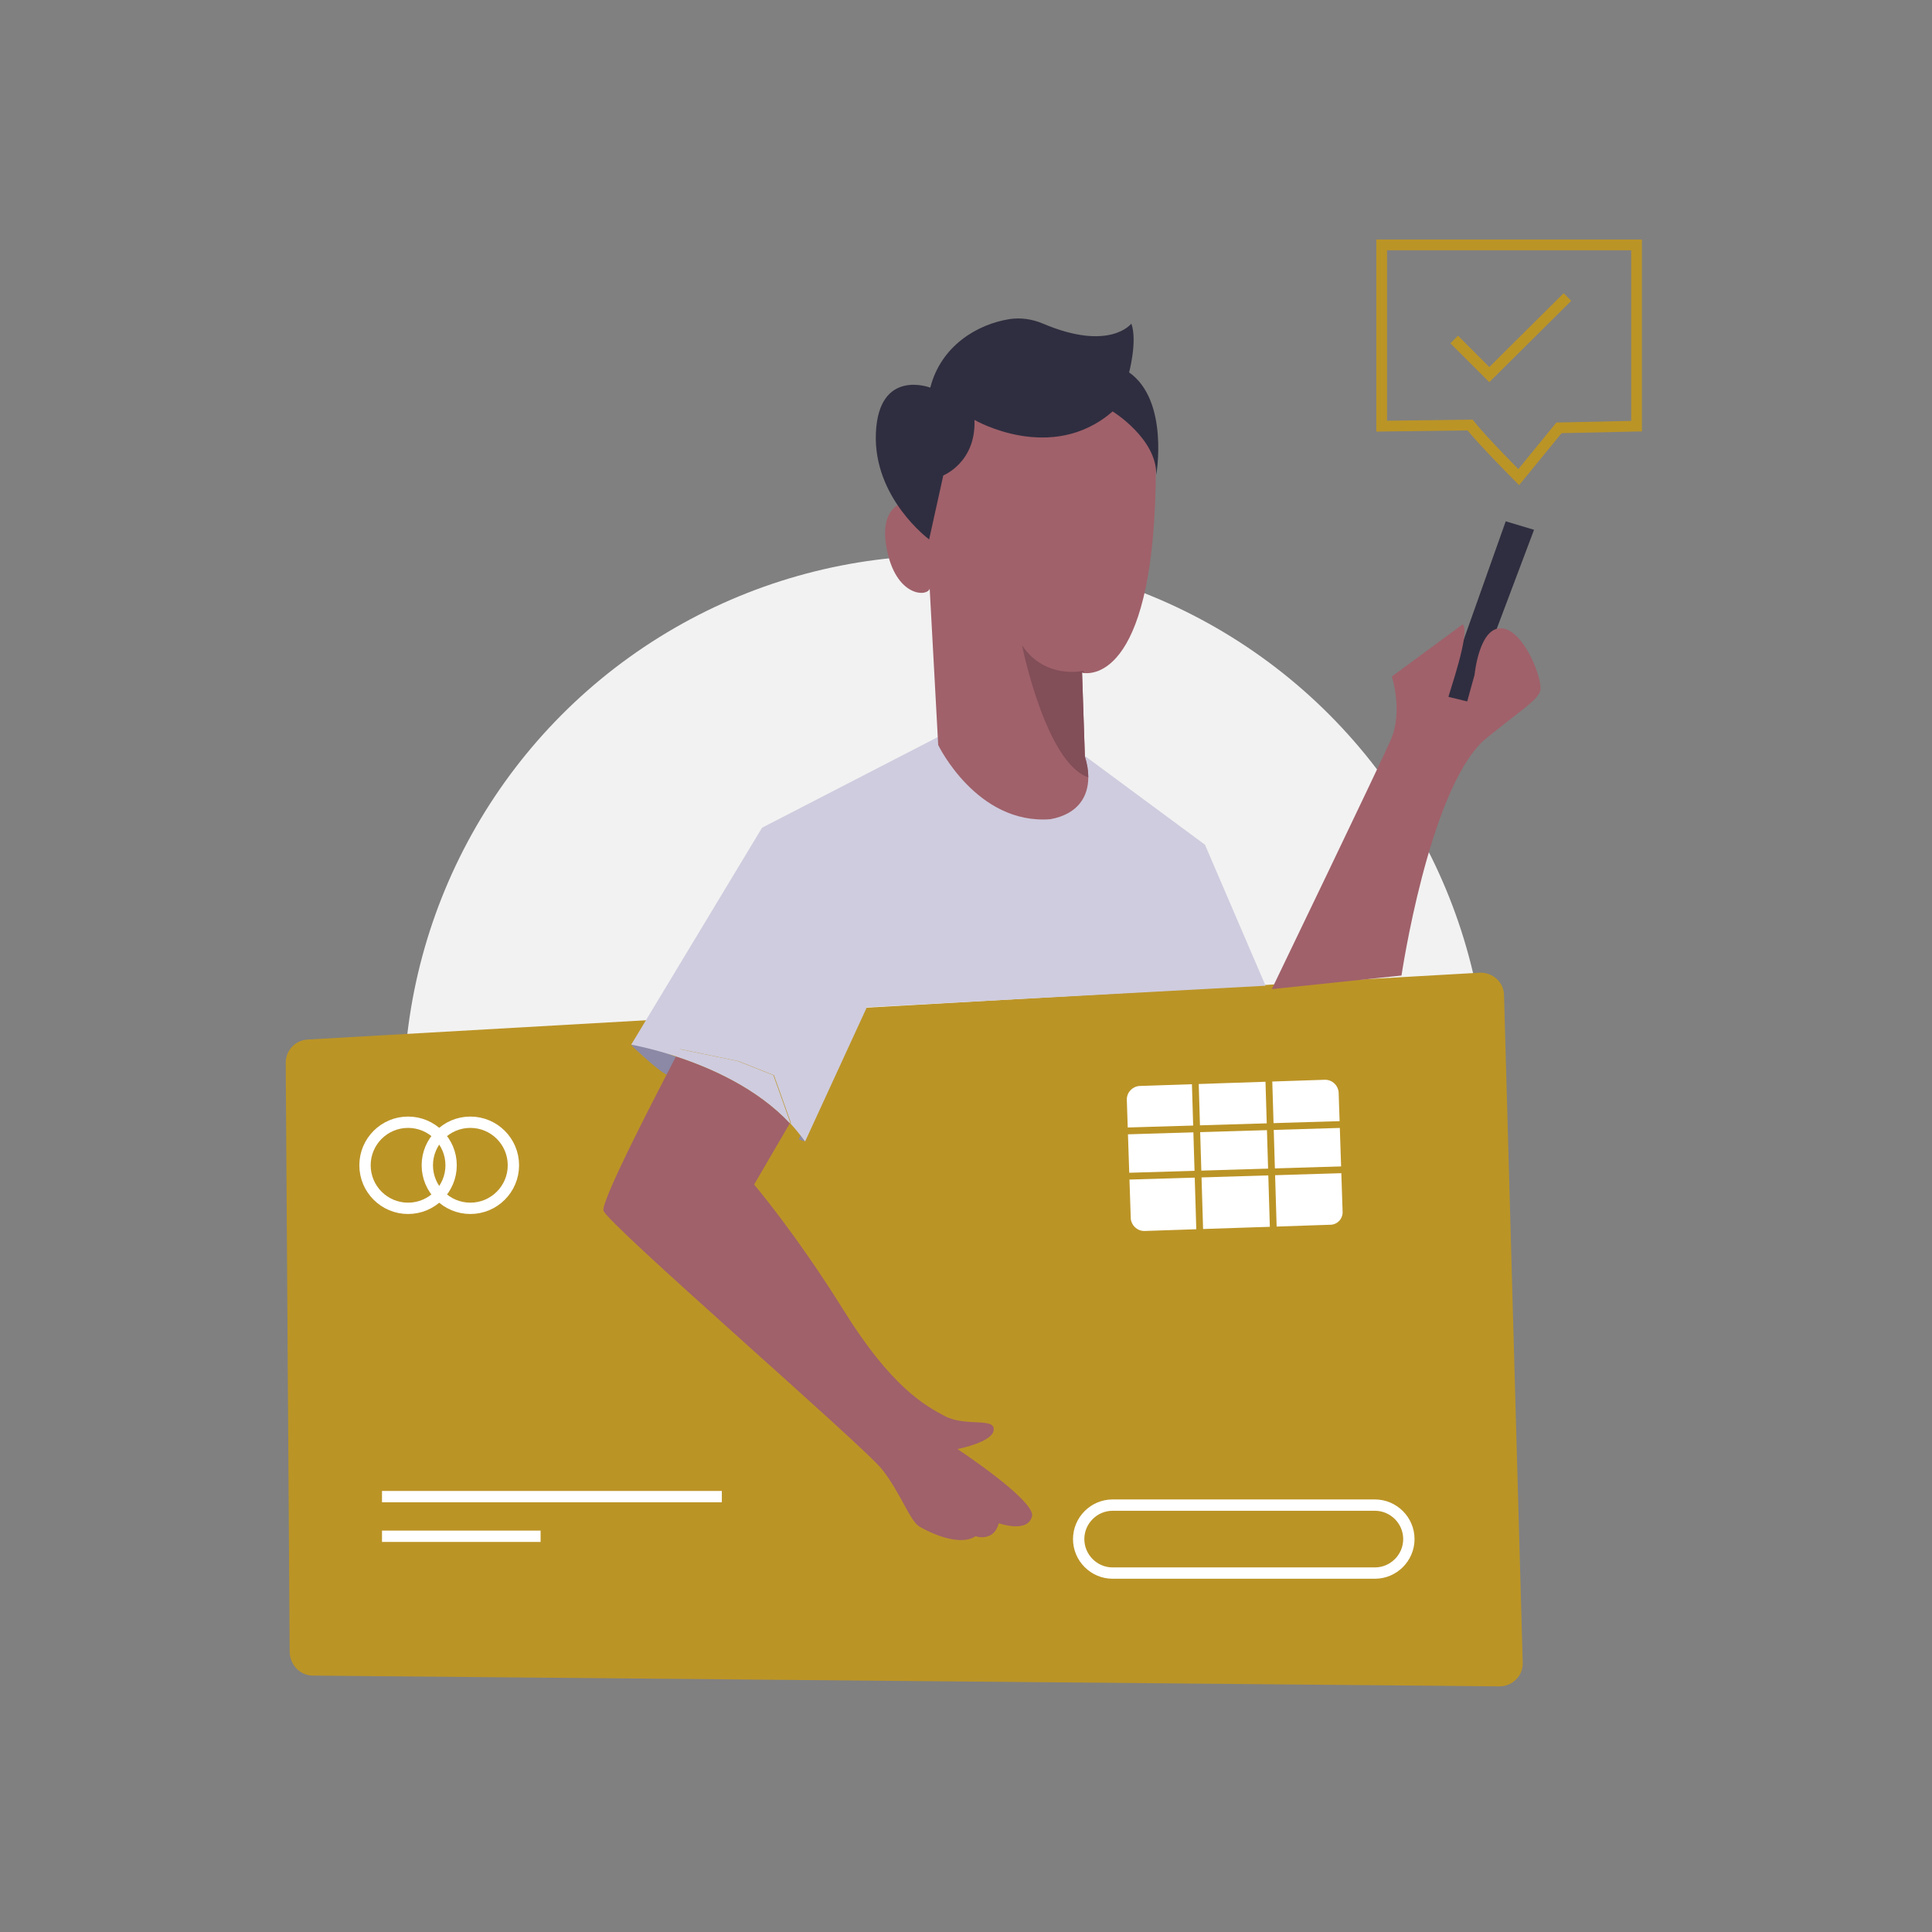
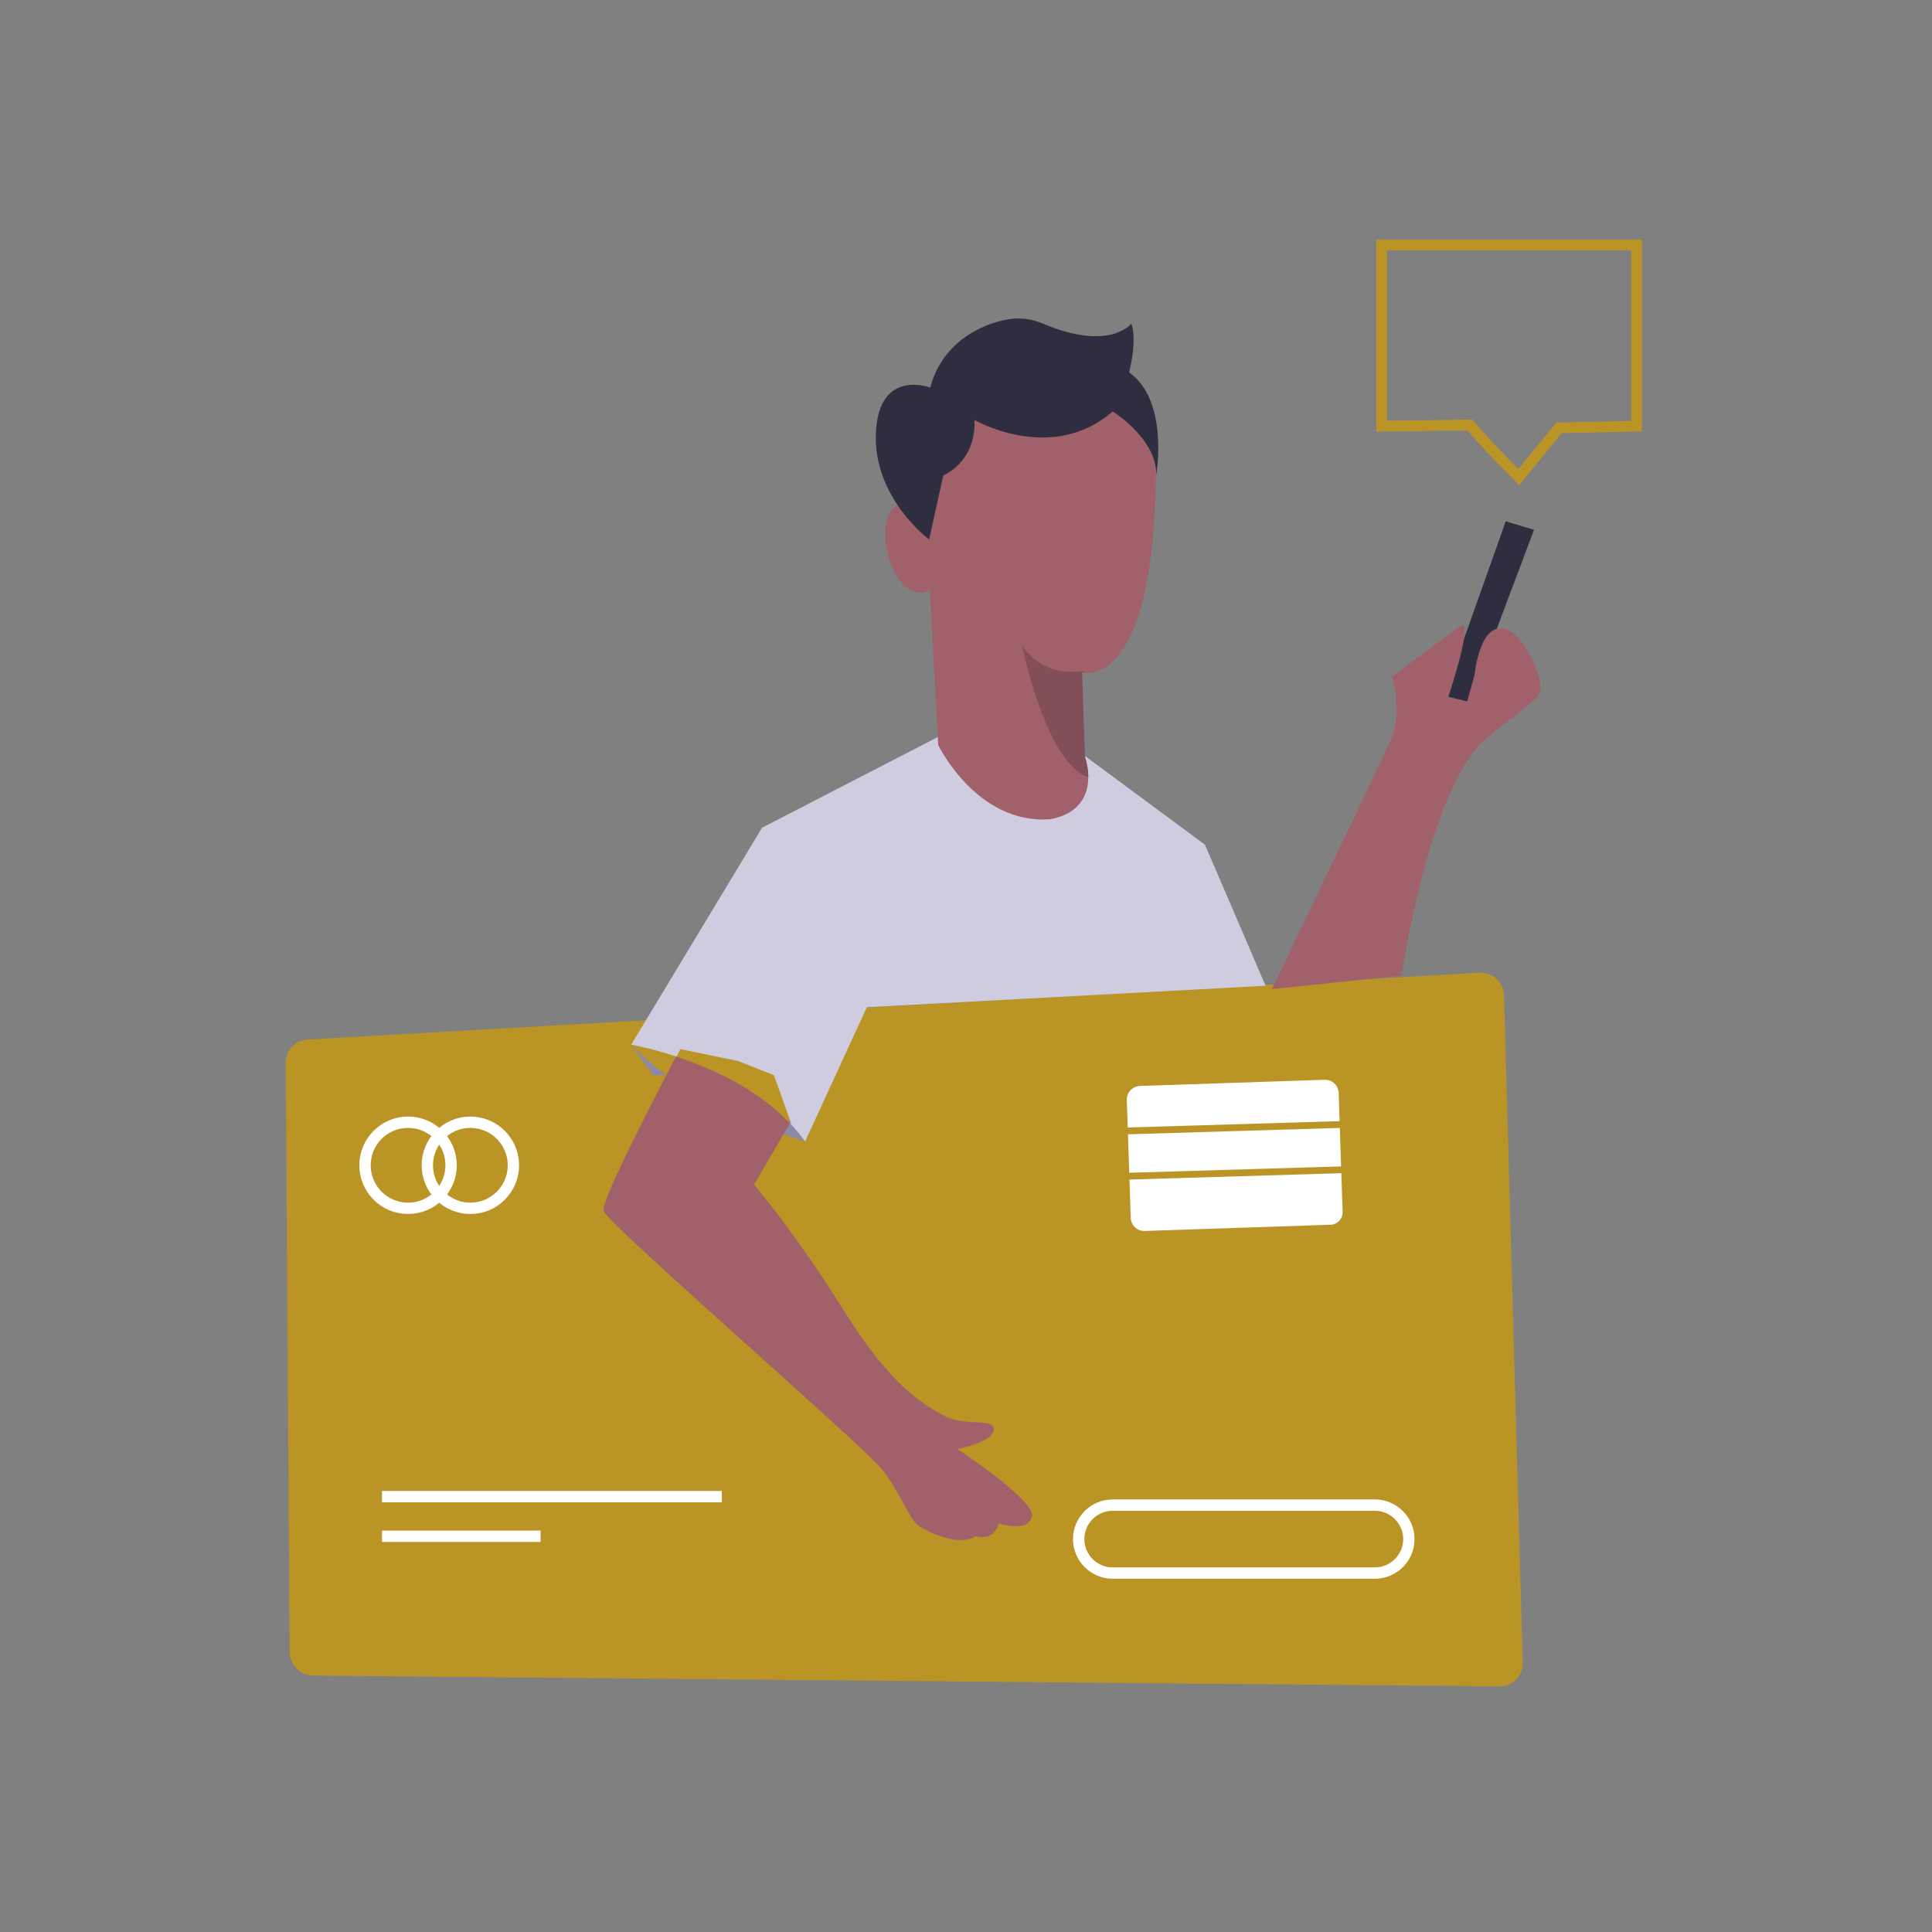
<svg xmlns="http://www.w3.org/2000/svg" xmlns:xlink="http://www.w3.org/1999/xlink" width="142px" height="142px" viewBox="0 0 142 142" transform="rotate(0) scale(1, 1)">
  <rect x="0" y="0" width="142" height="142" fill="#808080" stroke="none" />
  <defs>
    <path id="prefix__a" d="M0 0H142V142H0z" />
  </defs>
  <g fill="none" fill-rule="evenodd">
    <mask id="prefix__b" fill="#ffffff">
      <use xlink:href="#prefix__a" />
    </mask>
    <g mask="url(#prefix__b)">
      <g transform="translate(21 18)">
-         <circle cx="48.498" cy="62.652" r="39.831" fill="#f2f2f2" fill-rule="nonzero" />
        <path fill="#bb9426" d="M1.624 58.405l86.13-4.912c.957-.041 1.79.708 1.79 1.665l1.374 49.04c.041.957-.75 1.748-1.707 1.748l-87.213-.791c-.916 0-1.665-.75-1.707-1.707L0 60.112c0-.916.708-1.665 1.624-1.707z" />
        <path fill="#8b89a5" fill-rule="nonzero" d="M38.174 65.899L36.425 65.316 36.633 64.691 37.091 64.317z" />
-         <path fill="#bb9426" fill-rule="nonzero" d="M42.586 56.157L37.05 67.023l-1.499 1.915S47.5 86.088 48.79 86.63c1.29.541 2.248.583 2.248.583l-1.207.832s3.913 4.83 4.08 4.954c.166.125-3.123 1.04-3.123 1.04s-2.414-1.373-2.914-1.914c-.5-.541-3.996-5.037-3.996-5.037s-4.62-4.08-4.829-4.58c-.208-.499-2.748-3.496-2.748-3.496l-3.247-5.12-1.248-4.122.333-3.58 5.744-8.742 4.704-1.29z" />
-         <path fill="#8b89a5" fill-rule="nonzero" d="M25.394 58.822s2.04 1.956 2.622 2.164l.708-1.29-2.373-.958h-.208l-.75.084z" />
+         <path fill="#8b89a5" fill-rule="nonzero" d="M25.394 58.822s2.04 1.956 2.622 2.164h-.208l-.75.084z" />
        <path fill="#cfccdf" fill-rule="nonzero" d="M72.018 54.45l-29.307 1.583-4.537 9.866c-.333-.458-.708-.916-1.083-1.332l.042-.042-1.249-3.497-2.622-1.04-4.247-.875s-.125.208-.291.541c-1.915-.624-3.33-.874-3.33-.874l9.616-15.944 13.155-6.785 4.038 1.373 2.497 1.749 4.08-1.582 8.784 6.494 4.454 10.366z" />
        <path fill="#a0616a" fill-rule="nonzero" d="M58.697 31.471c-.125 0-.167-.041-.167-.041l.208 6.203c.167.5.25.999.25 1.498 0 1.416-.75 2.706-2.789 3.08-5.412.417-8.242-5.453-8.242-5.453l-.625-11.49c-.208.625-2.498.584-3.164-2.955-.666-3.538 1.79-3.497 1.79-3.497l-.416-2.706.625-3.122 3.996-2.456s2.414-.541 2.664-.583c.25-.041 5.787-.79 5.787-.79s3.08 1.373 5.328 5.578c.291 16.485-4.33 16.818-5.245 16.734z" />
        <path fill="#2f2e40" fill-rule="nonzero" d="M62.152 5.786s-1.582 2.082-6.494 0c-.791-.333-1.624-.457-2.456-.333-2.373.375-5.037 1.957-5.828 5.037 0 0-3.788-1.457-3.997 3.33-.208 4.788 3.913 7.827 3.913 7.827l1.041-4.704s2.415-.957 2.29-4.08c0 0 5.661 3.289 10.157-.624 0 0 3.247 1.998 3.206 4.662 0 0 .957-5.453-1.998-7.534 0 .041.624-2.332.166-3.58z" />
        <path fill="#824e58" fill-rule="nonzero" d="M58.988 39.131c-3.122-1.04-4.87-9.7-4.87-9.7 1.706 2.54 4.496 1.874 4.496 1.874l.083.125c-.125 0-.167-.042-.167-.042l.208 6.203c.167.541.25 1.04.25 1.54z" />
        <path fill="#2f2e40" fill-rule="nonzero" d="M89.669 20.315L85.09 33.22 86.921 33.761 91.75 20.939z" />
        <path fill="#a0616a" fill-rule="nonzero" d="M86.505 27.891l-5.204 3.83s.833 2.581-.083 4.663c-.916 2.081-8.742 18.316-8.742 18.316l9.533-.999s1.998-13.53 6.036-17.276c2.623-2.164 3.955-2.914 4.163-3.663.208-.75-1.165-4.454-2.83-4.58-1.666-.124-1.999 3.414-1.999 3.414l-.541 1.957-1.374-.333c-.041-.042 1.665-4.829 1.041-5.329z" />
-         <path fill="#cfccdf" fill-rule="nonzero" d="M37.091 64.525l-.041.042c-2.415-2.581-5.828-4.08-8.368-4.913.208-.333.292-.54.292-.54l4.246.873 2.623 1.041 1.248 3.497z" />
        <path fill="#a0616a" fill-rule="nonzero" d="M54.867 93.374c-.25 1.374-2.456.583-2.456.583-.375 1.415-1.707.957-1.707.957-1.207.791-3.414-.291-4.121-.708-.708-.416-1.374-2.456-2.748-4.204-1.373-1.749-20.273-18.109-20.481-19.025-.167-.79 4.163-9.075 5.328-11.323 2.54.833 5.953 2.332 8.368 4.913l-2.623 4.495s3.08 3.622 6.578 9.242c3.496 5.62 5.952 6.994 7.451 7.785 1.54.79 3.663.083 3.58.999-.041.916-2.664 1.415-2.664 1.415s5.495 3.622 5.495 4.87z" />
        <path stroke="#bb9426" stroke-width=".79" d="M99.285 0v13.321l-5.703.125-2.956 3.622s-2.58-2.581-3.58-3.83l-6.494.083V0h18.733z" />
-         <path stroke="#bb9426" stroke-width=".79" d="M85.881 6.952L88.462 9.533 94.206 3.83" />
        <circle cx="8.992" cy="67.647" r="3.164" stroke="#ffffff" stroke-width=".833" />
        <circle cx="13.571" cy="67.647" r="3.164" stroke="#ffffff" stroke-width=".833" />
        <path stroke="#ffffff" stroke-width=".833" d="M7.077 92L32.054 92M7.077 94.914L18.733 94.914" />
        <path fill="#ffffff" fill-rule="nonzero" d="M76.764 72.018l-13.654.458c-.542 0-.958-.416-1-.916l-.291-8.742c0-.541.416-.957.916-.999l13.654-.458c.541 0 .958.416 1 .916l.29 8.742c.042.541-.374 1-.915 1z" />
        <path stroke="#ffffff" stroke-width=".833" d="M80.052 97.62H60.778c-1.373 0-2.497-1.124-2.497-2.498h0c0-1.374 1.124-2.498 2.497-2.498h19.274c1.374 0 2.498 1.124 2.498 2.498h0c0 1.374-1.124 2.498-2.498 2.498z" />
        <path stroke="#bb9426" stroke-width=".5" d="M60.903 65.149L78.929 64.608M60.903 68.48L78.929 67.938" />
-         <path stroke="#bb9426" stroke-width=".5" d="M72.143 57.531L72.684 75.557M66.731 57.531L67.272 75.557" />
      </g>
    </g>
  </g>
</svg>